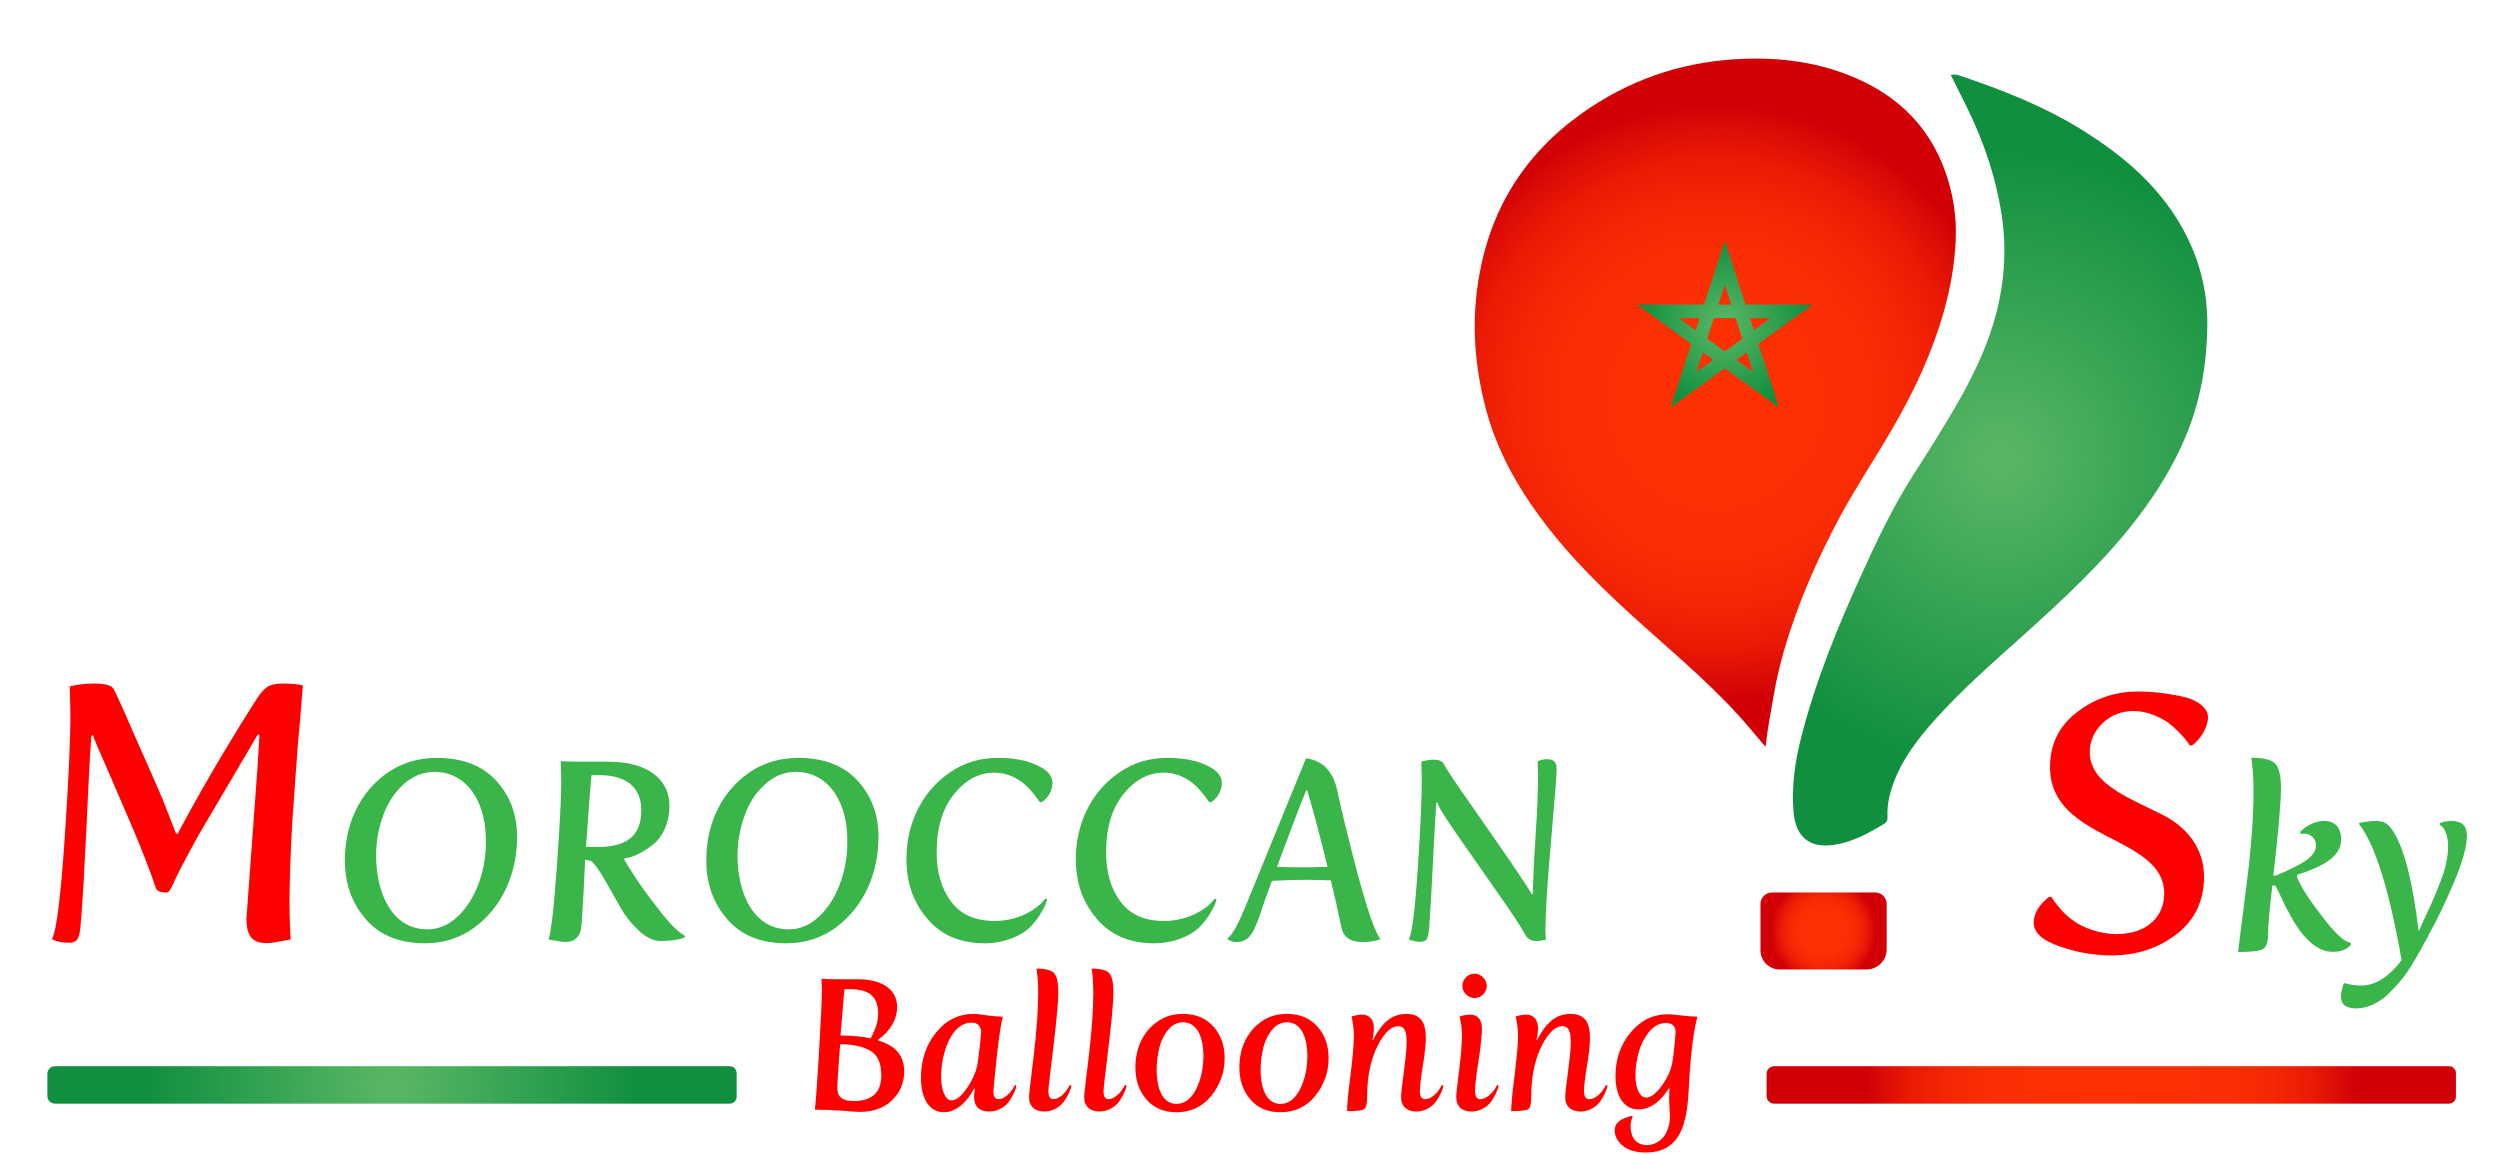
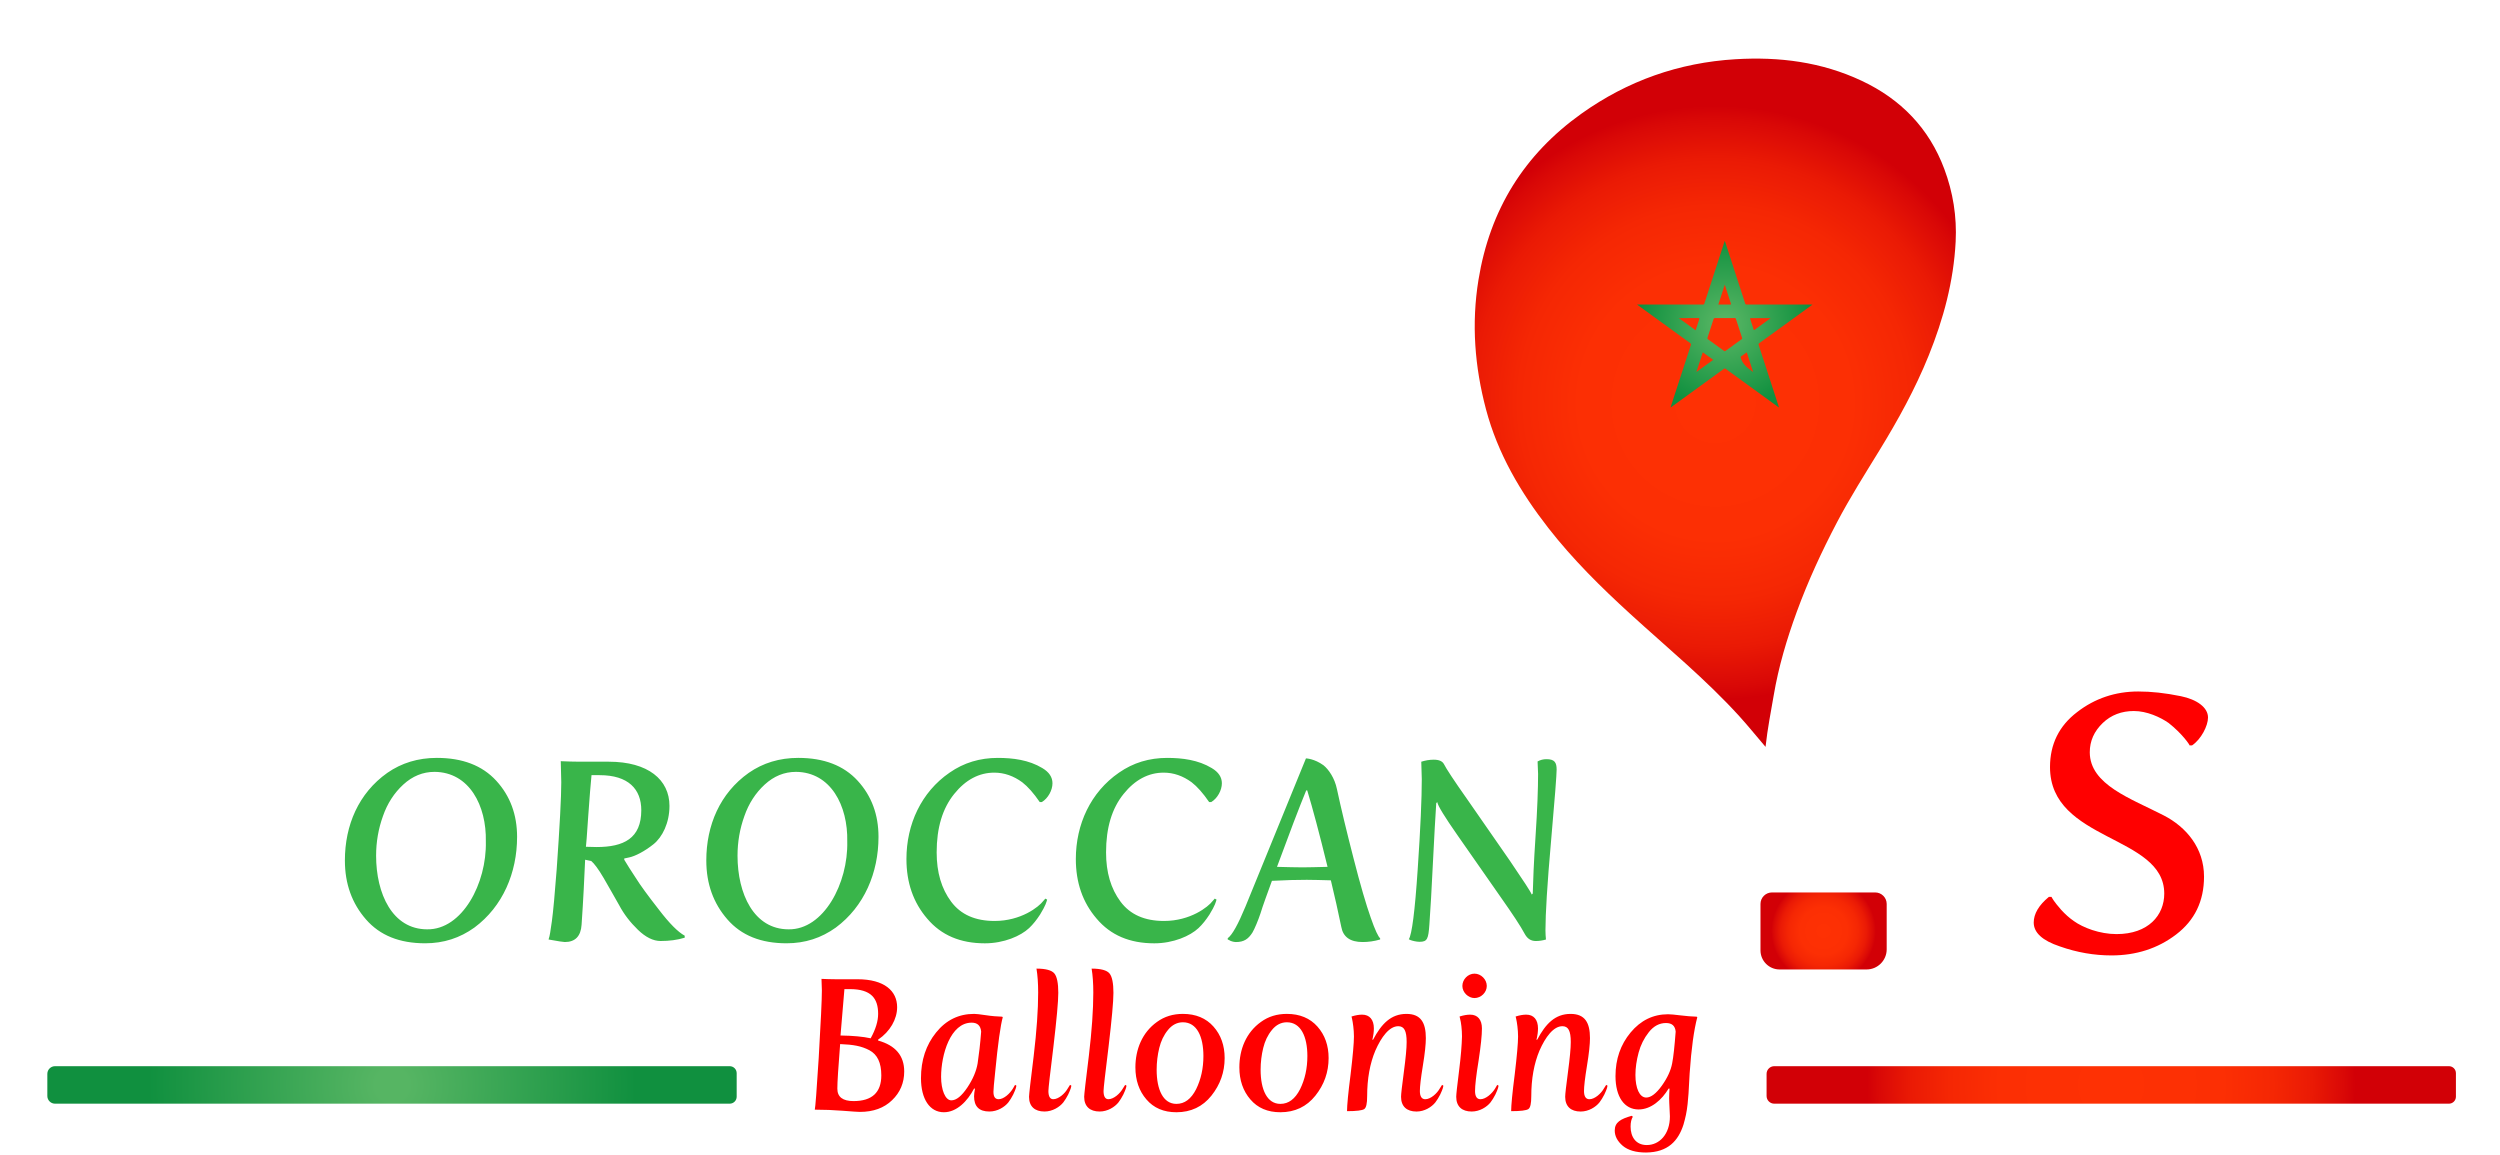
<svg xmlns="http://www.w3.org/2000/svg" id="Layer_1" x="0px" y="0px" viewBox="0 0 2120 979.14" style="enable-background:new 0 0 2120 979.14;" xml:space="preserve">
  <style type="text/css">	.st0{fill:url(#SVGID_1_);}	.st1{fill:url(#SVGID_2_);}	.st2{fill:url(#SVGID_3_);}	.st3{fill:url(#SVGID_4_);}	.st4{fill:url(#SVGID_5_);}	.st5{fill:url(#SVGID_6_);}	.st6{fill:url(#SVGID_7_);}	.st7{fill:url(#SVGID_8_);}	.st8{fill:url(#SVGID_9_);}	.st9{fill:#FFFFFF;}	.st10{fill:url(#SVGID_10_);}	.st11{fill:url(#SVGID_11_);}	.st12{fill:url(#SVGID_12_);}	.st13{fill:url(#SVGID_13_);}	.st14{fill:url(#SVGID_14_);}	.st15{fill:url(#SVGID_15_);}	.st16{fill:url(#SVGID_16_);}	.st17{fill:url(#SVGID_17_);}	.st18{fill:url(#SVGID_18_);}	.st19{fill:url(#SVGID_19_);}	.st20{fill:url(#SVGID_20_);}	.st21{fill:url(#SVGID_21_);}	.st22{fill:url(#SVGID_22_);}	.st23{fill:url(#SVGID_23_);}	.st24{fill:url(#SVGID_24_);}	.st25{fill:url(#SVGID_25_);}	.st26{fill:url(#SVGID_26_);}	.st27{fill:url(#SVGID_27_);}	.st28{fill:url(#SVGID_28_);}	.st29{fill:url(#SVGID_29_);}	.st30{fill:url(#SVGID_30_);}	.st31{fill:url(#SVGID_31_);}	.st32{fill:url(#SVGID_32_);}	.st33{fill:url(#SVGID_33_);}	.st34{fill:url(#SVGID_34_);}	.st35{fill:url(#SVGID_35_);}	.st36{fill:url(#SVGID_36_);}	.st37{fill:#FF0000;}	.st38{fill:#39B54A;}	.st39{fill:url(#SVGID_37_);}	.st40{fill:url(#SVGID_38_);}	.st41{fill:url(#SVGID_39_);}	.st42{fill:url(#SVGID_40_);}	.st43{fill:url(#SVGID_41_);}	.st44{fill:url(#SVGID_42_);}	.st45{fill:url(#SVGID_43_);}	.st46{fill:url(#SVGID_44_);}</style>
  <g>
    <g>
      <g>
        <g>
          <radialGradient id="SVGID_1_" cx="1454.576" cy="341.515" r="251.776" gradientUnits="userSpaceOnUse">
            <stop offset="0.029" style="stop-color:#FE3104" />
            <stop offset="0.457" style="stop-color:#FC2F04" />
            <stop offset="0.663" style="stop-color:#F52704" />
            <stop offset="0.822" style="stop-color:#EA1A05" />
            <stop offset="0.956" style="stop-color:#D90806" />
            <stop offset="1" style="stop-color:#D20006" />
          </radialGradient>
          <path class="st0" d="M1497.17,633.34c-8.34-9.78-14.94-17.96-21.99-25.73c-28.59-31.5-61.47-58.45-92.78-87.05     c-24.81-22.66-48.68-46.23-69.37-72.77c-23.65-30.33-42.96-63.17-52.9-100.66c-9.56-36.09-12.46-72.49-6.38-109.86     c9.67-59.44,38.75-106.28,87.39-140.95c39-27.8,82.57-43.22,130.64-46.1c37.13-2.22,72.86,2.31,106.8,18.23     c33.34,15.64,57.29,40.32,70.18,74.83c7.37,19.73,10.74,40.3,9.63,61.74c-1.75,33.69-10.33,65.45-22.88,96.53     c-11.37,28.16-25.91,54.52-41.74,80.35c-12.31,20.1-24.95,39.98-35.96,60.96c-12.97,24.71-24.6,49.85-34.16,75.99     c-8.44,23.08-15.47,46.69-19.56,70.89C1501.76,603.52,1498.95,617.2,1497.17,633.34z" />
          <radialGradient id="SVGID_2_" cx="1696.111" cy="390.075" r="262.433" gradientUnits="userSpaceOnUse">
            <stop offset="0.067" style="stop-color:#56B563" />
            <stop offset="1" style="stop-color:#10903F" />
          </radialGradient>
-           <path class="st1" d="M1654.25,63.58c3.22-0.76,5-0.34,6.81,0.26c37.33,12.5,73.85,26.85,107.28,48.04     c28.34,17.97,54.12,39.07,73.22,66.92c19.98,29.12,30.64,61.27,30.25,97.34c-0.34,32.09-5.68,62.94-17.7,92.38     c-10.46,25.62-25.05,49.17-41.9,71.16c-28.2,36.79-62.07,68.08-96.37,98.96c-25.45,22.91-51.35,45.37-74.28,70.91     c-14.46,16.1-27.94,33.24-35.54,53.56c-3.28,8.76-5.86,18.69-5.42,28.65c0.12,2.64,0.12,5.04-2.6,6.68     c-14.63,8.83-29.57,17.08-47.03,18.42c-19.7,1.52-28.52-10.72-30.01-27.84c-1.89-21.6,1.12-42.92,6.52-64.03     c12.26-47.96,30.92-93.47,51.33-138.38c12.97-28.54,26.4-56.85,43.31-83.32c14-21.9,28.03-43.77,40.7-66.48     c12.91-23.15,24.03-47.2,30.47-72.89c6.52-26.01,8.29-52.8,4.44-79.41c-4.81-33.24-15.48-64.83-30.47-94.91     C1662.98,81.02,1658.69,72.46,1654.25,63.58z" />
        </g>
        <radialGradient id="SVGID_3_" cx="1546.391" cy="789.444" r="44.325" gradientUnits="userSpaceOnUse">
          <stop offset="0.029" style="stop-color:#FE3104" />
          <stop offset="0.457" style="stop-color:#FC2F04" />
          <stop offset="0.663" style="stop-color:#F52704" />
          <stop offset="0.822" style="stop-color:#EA1A05" />
          <stop offset="0.956" style="stop-color:#D90806" />
          <stop offset="1" style="stop-color:#D20006" />
        </radialGradient>
        <path class="st2" d="M1582.89,822.1h-73.85c-8.88,0-16.15-7.27-16.15-16.15v-39.42c0-5.36,4.38-9.74,9.74-9.74h87.54    c5.36,0,9.74,4.38,9.74,9.74v38.56C1599.9,814.44,1592.24,822.1,1582.89,822.1z" />
      </g>
      <radialGradient id="SVGID_4_" cx="1462.621" cy="274.956" r="72.54" gradientUnits="userSpaceOnUse">
        <stop offset="0.067" style="stop-color:#56B563" />
        <stop offset="1" style="stop-color:#10903F" />
      </radialGradient>
-       <path class="st3" d="M1416.67,345.35c1.03-3.18,2.05-6.36,3.09-9.54c4.69-14.41,9.38-28.83,14.1-43.23   c0.25-0.76,0.09-1.13-0.54-1.58c-14.74-10.67-29.46-21.35-44.18-32.04c-0.25-0.18-0.48-0.37-0.96-0.73c0.59,0,0.94,0,1.29,0   c18.17,0,36.35-0.01,54.52,0.02c0.78,0,1.1-0.23,1.34-0.98c5.61-17.31,11.24-34.61,16.88-51.91c0.1-0.31,0.12-0.67,0.47-1   c0.79,2.42,1.56,4.78,2.33,7.14c4.98,15.3,9.96,30.6,14.91,45.9c0.23,0.72,0.59,0.84,1.26,0.84c18.2-0.02,36.41-0.01,54.61-0.01   c0.33,0,0.66,0,1.27,0c-2.12,1.54-4.01,2.92-5.91,4.3c-13.09,9.5-26.18,19-39.28,28.48c-0.63,0.46-0.76,0.82-0.51,1.57   c5.65,17.27,11.26,34.54,16.88,51.82c0.11,0.34,0.31,0.67,0.24,1.14c-2.76-2-5.46-3.96-8.17-5.93   c-12.29-8.91-24.58-17.82-36.85-26.76c-0.61-0.45-1-0.51-1.66-0.03c-14.63,10.65-29.29,21.27-43.94,31.9   c-0.35,0.25-0.7,0.5-1.05,0.75C1416.76,345.44,1416.72,345.4,1416.67,345.35z M1454.3,269.74c-0.64-0.01-0.98,0.13-1.2,0.81   c-1.69,5.32-3.42,10.62-5.17,15.92c-0.19,0.58-0.07,0.87,0.41,1.22c4.56,3.28,9.11,6.59,13.65,9.9c0.43,0.31,0.72,0.38,1.2,0.03   c4.58-3.36,9.18-6.69,13.79-10.02c0.38-0.27,0.51-0.49,0.35-0.98c-1.77-5.39-3.52-10.79-5.26-16.19c-0.17-0.54-0.43-0.71-0.99-0.7   c-2.83,0.03-5.65,0.01-8.48,0.01C1459.83,269.76,1457.06,269.77,1454.3,269.74z M1457.14,258.24c3.55,0,6.93-0.01,10.31,0.01   c0.46,0,0.62-0.1,0.44-0.58c-0.25-0.67-0.45-1.35-0.67-2.03c-1.51-4.64-3.02-9.28-4.62-14.2   C1460.73,247.18,1458.95,252.67,1457.14,258.24z M1486.51,315.37c0.04-0.09,0.07-0.12,0.06-0.15c-1.72-5.33-3.44-10.66-5.16-16   c-0.21-0.65-0.5-0.23-0.74-0.06c-1.56,1.12-3.12,2.25-4.67,3.38c-1.17,0.85-2.35,1.71-3.57,2.6   C1477.16,308.59,1481.83,311.97,1486.51,315.37z M1438.6,315.23c0.06,0.03,0.12,0.06,0.18,0.08c4.65-3.37,9.29-6.74,14.01-10.17   c-2.99-2.17-5.87-4.26-8.83-6.4C1442.15,304.3,1440.38,309.76,1438.6,315.23z M1437.9,280.09c1.05-3.23,2.04-6.36,3.09-9.47   c0.25-0.75,0.1-0.88-0.65-0.88c-5.25,0.03-10.5,0.01-15.75,0.02c-0.21,0-0.42,0.02-0.88,0.05   C1428.57,273.33,1433.21,276.69,1437.9,280.09z M1501.23,269.76c-5.58,0-11.16,0-16.75,0c-0.49,0-0.47,0.2-0.34,0.58   c1.01,3.06,2.01,6.12,2.98,9.19c0.16,0.51,0.33,0.48,0.69,0.21c0.89-0.67,1.81-1.31,2.71-1.97c3.58-2.6,7.17-5.2,10.75-7.81   C1501.26,269.89,1501.25,269.82,1501.23,269.76z" />
+       <path class="st3" d="M1416.67,345.35c1.03-3.18,2.05-6.36,3.09-9.54c4.69-14.41,9.38-28.83,14.1-43.23   c0.25-0.76,0.09-1.13-0.54-1.58c-14.74-10.67-29.46-21.35-44.18-32.04c-0.25-0.18-0.48-0.37-0.96-0.73c0.59,0,0.94,0,1.29,0   c18.17,0,36.35-0.01,54.52,0.02c0.78,0,1.1-0.23,1.34-0.98c5.61-17.31,11.24-34.61,16.88-51.91c0.1-0.31,0.12-0.67,0.47-1   c0.79,2.42,1.56,4.78,2.33,7.14c4.98,15.3,9.96,30.6,14.91,45.9c0.23,0.72,0.59,0.84,1.26,0.84c18.2-0.02,36.41-0.01,54.61-0.01   c0.33,0,0.66,0,1.27,0c-2.12,1.54-4.01,2.92-5.91,4.3c-13.09,9.5-26.18,19-39.28,28.48c-0.63,0.46-0.76,0.82-0.51,1.57   c5.65,17.27,11.26,34.54,16.88,51.82c0.11,0.34,0.31,0.67,0.24,1.14c-2.76-2-5.46-3.96-8.17-5.93   c-12.29-8.91-24.58-17.82-36.85-26.76c-0.61-0.45-1-0.51-1.66-0.03c-14.63,10.65-29.29,21.27-43.94,31.9   c-0.35,0.25-0.7,0.5-1.05,0.75C1416.76,345.44,1416.72,345.4,1416.67,345.35z M1454.3,269.74c-0.64-0.01-0.98,0.13-1.2,0.81   c-1.69,5.32-3.42,10.62-5.17,15.92c-0.19,0.58-0.07,0.87,0.41,1.22c4.56,3.28,9.11,6.59,13.65,9.9c0.43,0.31,0.72,0.38,1.2,0.03   c4.58-3.36,9.18-6.69,13.79-10.02c0.38-0.27,0.51-0.49,0.35-0.98c-1.77-5.39-3.52-10.79-5.26-16.19c-0.17-0.54-0.43-0.71-0.99-0.7   c-2.83,0.03-5.65,0.01-8.48,0.01C1459.83,269.76,1457.06,269.77,1454.3,269.74z M1457.14,258.24c3.55,0,6.93-0.01,10.31,0.01   c0.46,0,0.62-0.1,0.44-0.58c-0.25-0.67-0.45-1.35-0.67-2.03c-1.51-4.64-3.02-9.28-4.62-14.2   C1460.73,247.18,1458.95,252.67,1457.14,258.24z M1486.51,315.37c0.04-0.09,0.07-0.12,0.06-0.15c-1.72-5.33-3.44-10.66-5.16-16   c-0.21-0.65-0.5-0.23-0.74-0.06c-1.56,1.12-3.12,2.25-4.67,3.38C1477.16,308.59,1481.83,311.97,1486.51,315.37z M1438.6,315.23c0.06,0.03,0.12,0.06,0.18,0.08c4.65-3.37,9.29-6.74,14.01-10.17   c-2.99-2.17-5.87-4.26-8.83-6.4C1442.15,304.3,1440.38,309.76,1438.6,315.23z M1437.9,280.09c1.05-3.23,2.04-6.36,3.09-9.47   c0.25-0.75,0.1-0.88-0.65-0.88c-5.25,0.03-10.5,0.01-15.75,0.02c-0.21,0-0.42,0.02-0.88,0.05   C1428.57,273.33,1433.21,276.69,1437.9,280.09z M1501.23,269.76c-5.58,0-11.16,0-16.75,0c-0.49,0-0.47,0.2-0.34,0.58   c1.01,3.06,2.01,6.12,2.98,9.19c0.16,0.51,0.33,0.48,0.69,0.21c0.89-0.67,1.81-1.31,2.71-1.97c3.58-2.6,7.17-5.2,10.75-7.81   C1501.26,269.89,1501.25,269.82,1501.23,269.76z" />
    </g>
    <g>
      <radialGradient id="SVGID_5_" cx="332.419" cy="920.013" r="206.978" gradientUnits="userSpaceOnUse">
        <stop offset="0.067" style="stop-color:#56B563" />
        <stop offset="1" style="stop-color:#10903F" />
      </radialGradient>
      <path class="st4" d="M618.79,935.92H46.65c-3.58,0-6.51-2.93-6.51-6.51v-18.78c0-3.58,2.93-6.51,6.51-6.51h572.14   c3.25,0,5.91,2.66,5.91,5.91v20C624.7,933.26,622.04,935.92,618.79,935.92z" />
      <radialGradient id="SVGID_6_" cx="1713.307" cy="920.013" r="206.978" gradientTransform="matrix(1 0 0 1 77.026 0)" gradientUnits="userSpaceOnUse">
        <stop offset="0.029" style="stop-color:#FE3104" />
        <stop offset="0.457" style="stop-color:#FC2F04" />
        <stop offset="0.663" style="stop-color:#F52704" />
        <stop offset="0.822" style="stop-color:#EA1A05" />
        <stop offset="0.956" style="stop-color:#D90806" />
        <stop offset="1" style="stop-color:#D20006" />
      </radialGradient>
      <path class="st5" d="M2076.71,935.92h-572.14c-3.58,0-6.51-2.93-6.51-6.51v-18.78c0-3.58,2.93-6.51,6.51-6.51h572.14   c3.25,0,5.91,2.66,5.91,5.91v20C2082.61,933.26,2079.95,935.92,2076.71,935.92z" />
    </g>
    <g>
      <g>
-         <path class="st37" d="M44.07,796.38c3.99-7.67,7.36-35.87,10.73-84.62c3.37-49.06,4.91-84.62,4.91-106.7l-0.61-22.99    c6.44-1.53,12.88-2.45,19.93-2.45c10.12,0,15.94,1.53,17.48,4.91c0.31,0.61,3.37,6.75,8.58,18.4    c5.21,11.96,11.04,25.45,17.78,40.47c6.75,15.02,11.65,26.67,15.02,34.34l11.34,29.13h1.53c18.4-34.65,39.86-71.44,64.69-110.68    c8.28-13.18,11.65-16.56,25.14-16.56c6.44,0,11.96,0.61,16.25,1.53c-0.31,4.91-1.23,15.02-2.45,30.66    c-1.53,15.64-2.45,26.67-2.76,33.11c-0.61,6.44-1.23,16.56-2.15,29.74c-0.92,13.18-1.84,23.91-2.15,32.19    c-0.31,8.28-0.92,17.48-1.23,28.21c-0.31,10.73-0.61,20.54-0.61,29.74c0,10.12,0.31,20.85,0.92,31.89    c-0.61,0-3.37,0.61-8.28,1.53c-4.9,0.92-8.89,1.53-11.65,1.53c-11.96,0-17.48-5.21-17.48-20.85l9.2-125.7l1.84-29.74l-1.23-0.92    l-50.59,85.85c-12.88,23.3-19.62,36.79-22.08,42.62c-2.45,4.91-3.37,5.83-4.9,5.83c-5.21,0-7.97-1.23-8.89-3.37    c-5.52-16.25-11.96-32.5-19.01-49.36l-19.01-44.15c-10.12-23-15.33-35.26-15.64-36.79l-1.23,1.23    c-1.23,15.64-2.45,40.47-3.99,73.89s-3.07,60.4-4.6,80.33c-1.23,17.48-2.45,20.85-11.04,20.85c-4.6,0-9.81-1.23-11.96-2.15    L44.07,796.38z" />
        <path class="st38" d="M328.43,655.4c12.06-8.4,26.06-12.71,42-12.71c21.75,0,38.55,6.46,50.4,19.38s17.66,28.86,17.66,47.6    c0,30.37-12.06,59.01-36.18,76.89c-12.28,8.83-26.06,13.35-41.78,13.35c-21.75,0-38.34-6.68-50.18-20.25    c-11.85-13.57-17.88-30.15-17.88-49.97C292.46,699.77,304.09,672.63,328.43,655.4z M362.24,788.07    c29.72,0.43,50.61-38.98,49.75-74.52c0.65-30.37-14-58.8-43.51-59.01c-9.91,0-18.74,3.66-26.49,10.77s-13.57,16.15-17.23,26.71    c-3.88,10.77-5.82,21.97-5.82,33.6C318.95,757.92,332.74,788.07,362.24,788.07z M465.41,795.83c0.65-1.51,1.51-6.68,2.58-14.65    c1.08-7.75,2.58-24.12,4.09-44.15c2.58-36.61,3.88-61.17,3.88-73.66l-0.43-17.88c5.38,0.22,10.77,0.43,16.37,0.43h24.34    c33.38,0,51.47,15.29,51.47,37.48c0,14.43-6.03,26.49-13.57,32.52c-7.54,6.03-15.51,10.12-20.68,11.2l-4.09,0.86v1.08    c2.37,4.09,5.6,9.05,9.69,15.29c3.88,6.25,10.34,15.08,19.6,26.92c9.04,11.85,16.37,19.17,21.97,22.18v1.72    c-6.25,1.94-13.14,2.8-20.46,2.8c-6.25,0-12.71-3.23-19.17-9.48c-6.46-6.25-11.85-13.14-15.94-20.89    c-4.31-7.54-8.62-15.29-13.14-23.04c-4.52-7.75-8.18-12.49-10.55-14.43l-5.17-1.08c-0.65,14.86-1.51,33.38-3.01,55.14    c-0.65,9.69-5.38,14.65-14.21,14.65c-1.08,0-5.6-0.65-13.78-2.15L465.41,795.83z M505.9,718.29c23.04,0,37.91-7.32,37.91-31.23    c0-17.88-10.98-29.72-35.32-29.72h-6.89c-0.65,7.11-1.72,18.74-2.8,34.89s-1.72,24.77-1.94,25.84    C498.79,718.08,503.96,718.29,505.9,718.29z M634.91,655.4c12.06-8.4,26.06-12.71,42-12.71c21.75,0,38.55,6.46,50.4,19.38    c11.85,12.92,17.66,28.86,17.66,47.6c0,30.37-12.06,59.01-36.18,76.89c-12.28,8.83-26.06,13.35-41.78,13.35    c-21.75,0-38.34-6.68-50.18-20.25c-11.85-13.57-17.88-30.15-17.88-49.97C598.94,699.77,610.57,672.63,634.91,655.4z     M668.72,788.07c29.72,0.43,50.61-38.98,49.75-74.52c0.65-30.37-14-58.8-43.51-59.01c-9.91,0-18.74,3.66-26.49,10.77    c-7.75,7.11-13.57,16.15-17.23,26.71c-3.88,10.77-5.82,21.97-5.82,33.6C625.43,757.92,639.22,788.07,668.72,788.07z     M805.27,655.19c12.06-8.4,25.63-12.49,40.92-12.49c12.71,0,26.28,1.72,37.69,8.62c5.82,3.45,8.62,7.75,8.62,12.92    c0,5.81-3.66,12.71-9.05,15.94h-1.72c-5.17-7.54-10.12-13.14-14.86-16.8c-7.32-5.38-15.29-8.18-23.69-8.18    c-12.92,0-24.34,6.03-34.03,18.09c-9.91,12.28-14.86,28.64-14.86,49.54c0,17.02,4.09,30.8,12.28,41.78    c8.18,10.98,20.46,16.37,36.83,16.37c22.4,0,37.47-11.85,41.35-17.01l1.72-1.94l1.51,0.86c-0.65,1.94-0.86,4.31-6.03,12.71    c-2.8,4.31-5.82,8.18-9.26,11.42c-7.11,6.68-21.32,12.92-37.48,12.92c-20.89,0-37.05-6.89-48.89-20.89    c-11.85-13.78-17.66-30.58-17.66-50.61C768.66,699.12,781.15,671.77,805.27,655.19z M948.93,655.19    c12.06-8.4,25.63-12.49,40.92-12.49c12.71,0,26.28,1.72,37.69,8.62c5.81,3.45,8.61,7.75,8.61,12.92c0,5.81-3.66,12.71-9.05,15.94    h-1.72c-5.17-7.54-10.12-13.14-14.86-16.8c-7.32-5.38-15.29-8.18-23.69-8.18c-12.92,0-24.34,6.03-34.03,18.09    c-9.91,12.28-14.86,28.64-14.86,49.54c0,17.02,4.09,30.8,12.28,41.78c8.18,10.98,20.46,16.37,36.83,16.37    c22.4,0,37.48-11.85,41.35-17.01l1.72-1.94l1.51,0.86c-0.65,1.94-0.86,4.31-6.03,12.71c-2.8,4.31-5.81,8.18-9.26,11.42    c-7.11,6.68-21.32,12.92-37.48,12.92c-20.89,0-37.04-6.89-48.89-20.89c-11.85-13.78-17.66-30.58-17.66-50.61    C912.32,699.12,924.81,671.77,948.93,655.19z M1041.11,796.69v-1.08c3.88-2.8,8.83-11.85,15.08-26.92l51.26-125.57    c0.22,0,7.11,0.22,14.86,5.82c4.31,3.45,9.48,10.77,11.42,20.25c3.45,16.15,8.18,35.75,14,58.37    c5.82,22.83,10.77,39.63,14.65,50.61c3.66,10.55,6.46,16.37,7.97,17.45v1.08c-5.17,1.51-10.12,2.15-14.86,2.15    c-10.55,0-16.58-4.31-18.09-12.92c-2.58-12.71-5.6-25.85-8.83-39.41c-8.4-0.22-15.08-0.43-20.46-0.43    c-8.18,0-18.09,0.22-29.51,0.86c-3.45,9.48-7.97,21.75-9.69,27.57c-1.94,5.81-4.95,13.14-6.89,16.37    c-3.45,5.38-7.11,7.97-14,7.97c-1.94,0-4.74-0.86-5.81-1.72L1041.11,796.69z M1104.65,735.52c5.17,0,12.28-0.22,21.11-0.43    c-6.89-28.21-12.71-49.97-17.23-64.83h-0.86c-6.03,14.65-14.21,36.18-24.77,64.83C1091.51,735.31,1098.83,735.52,1104.65,735.52z     M1194.68,796.47c2.58-3.88,5.17-23.69,7.54-59.44c2.37-34.68,3.45-60.09,3.45-76.24l-0.43-14.86c3.45-1.08,6.89-1.72,10.55-1.72    c4.52,0,7.32,1.29,8.62,3.66c1.94,3.88,8.4,13.78,19.81,29.94l36.18,52.12c11.41,16.8,17.66,26.28,18.52,28.65l0.86-0.86    c0.22-9.69,0.86-26.06,2.37-48.68c1.51-22.61,2.15-40.28,2.15-52.77l-0.43-10.55c2.37-1.29,4.74-1.94,7.54-1.94    c6.89,0,8.62,2.8,8.62,8.83c0,4.09-1.51,24.34-4.74,60.74c-3.23,36.4-4.74,61.6-4.74,75.6c0,2.8,0.21,5.38,0.43,7.75    c-2.8,0.86-5.82,1.29-8.61,1.29c-4.09,0-7.11-1.94-9.26-5.81c-3.66-6.89-10.55-17.23-20.25-31.01l-36.83-52.77    c-10.98-15.72-16.8-25.2-17.23-28.21l-0.86,0.86c-0.65,10.55-1.72,27.35-2.8,50.18c-1.08,23.04-2.15,40.49-3.02,52.77    s-1.72,14.65-8.4,14.65c-2.58,0-6.03-0.86-7.75-1.51L1194.68,796.47z" />
      </g>
      <g>
        <path class="st37" d="M1737.48,760.53h2.15c0.92,1.53,1.84,3.68,8.28,11.04c3.37,3.68,6.75,6.75,10.73,9.5    c7.67,5.52,21.77,11.04,36.18,11.04c26.98,0,40.47-15.94,40.47-34.34c0-49.97-96.88-43.84-96.88-107.31    c0-19.32,7.67-34.95,23-46.6c15.02-11.65,32.5-17.48,51.81-17.48c11.04,0,22.69,1.23,36.18,3.99c13.49,2.76,23,9.5,23,18.09    c0,7.05-5.83,18.4-13.49,23.61h-2.15c0-0.61-6.13-9.81-17.78-19.01c-7.05-4.91-18.4-10.12-29.43-10.12    c-10.42,0-19.32,3.37-26.37,10.12c-7.36,7.05-11.04,15.33-11.04,24.83c0,27.59,34.95,39.24,62.85,53.65    c19.01,9.81,34.03,27.59,34.03,51.82c0,20.85-7.97,37.1-23.61,49.05c-15.64,11.96-34.03,17.78-54.88,17.78    c-14.41,0-29.13-2.45-43.84-7.67c-14.72-4.91-22.08-11.65-22.08-20.23C1724.61,774.94,1728.9,767.58,1737.48,760.53z" />
-         <path class="st38" d="M1902.18,773.29c1.94-15.08,3.45-27.14,4.52-36.18c1.08-9.05,1.94-19.81,3.01-32.31    c0.86-12.49,1.29-23.69,1.29-33.81c0-11.2-0.65-20.68-1.94-28.43c10.55,0,17.45,1.72,20.68,5.38c3.02,3.66,4.52,10.34,4.52,19.81    c0,12.71-2.15,37.48-6.46,74.74h2.15c13.35-5.6,22.4-10.34,27.14-14c4.52-3.66,6.89-7.54,6.89-11.63c0-6.68-5.6-9.91-9.91-9.91    l-3.23,0.21v-2.15c6.25-5.82,13.14-8.83,20.46-8.83c10.12,0,14,7.54,14,15.51c0,14-13.35,22.4-37.26,30.15l-0.22,1.72    c3.02,7.97,10.12,19.17,21.54,33.81c11.2,14.65,19.17,21.97,24.12,21.97v1.94c-3.23,3.88-8.18,5.82-14.86,5.82    c-15.72,0.86-29.29-17.01-36.61-31.23c-2.58-4.52-5.17-9.48-7.54-14.86c-2.37-5.17-4.09-8.4-4.95-9.91l-2.58-0.22    c-2.37,20.25-3.66,34.03-3.66,41.57c0,6.68-1.51,10.98-4.52,12.49c-3.01,1.51-9.91,2.37-20.89,2.37    C1898.73,799.79,1900.24,788.37,1902.18,773.29z M1987.69,833.6c5.38,1.51,10.12,2.15,14.43,2.15c12.06,0,23.48-7.11,34.46-21.54    c-10.55-59.88-22.62-98.21-35.97-115.23v-1.08c5.17-1.08,9.69-1.72,13.78-1.72c6.89,0,10.55,1.72,15.08,8.83    c9.48,14.86,16.58,43.08,21.54,84.64c1.08-2.15,3.02-6.68,6.25-13.57c3.23-6.68,5.6-12.06,7.11-15.72c1.51-3.66,3.23-8.18,5.6-14    c4.31-11.2,6.03-20.68,6.03-29.08c0-7.97-2.8-14.43-5.17-16.37l-1.72-1.29v-1.72c2.8-1.08,6.25-1.72,10.12-1.72    c8.4,0,12.71,4.09,12.71,12.49c0,9.26-3.88,23.04-11.63,41.14c-7.97,18.31-14,30.8-18.09,37.91c-0.65,1.08-1.94,3.66-4.09,7.75    c-2.37,4.09-4.09,7.54-5.6,10.34c-3.01,5.38-9.26,16.15-14,22.4c-4.74,6.03-12.28,14.43-18.31,18.95    c-6.25,4.52-14.43,7.97-21.97,7.97c-8.83,0-13.14-3.45-13.14-10.12c0-2.8,1.08-7.11,1.94-9.69L1987.69,833.6z" />
      </g>
      <path class="st37" d="M694.26,897.22c1.74-30.02,2.69-49.13,2.69-57.35l-0.32-9.79c3.95,0.16,7.9,0.32,12.01,0.32h18.48   c22.91,0,33.65,9.95,33.65,23.7c0,10.11-6,20.7-16.12,27.49v0.79c14.69,4.11,22.12,12.8,22.12,26.23   c0,9.64-3.48,17.85-10.27,24.33c-6.79,6.64-15.96,9.95-27.33,9.95c-1.58,0-6.32-0.32-14.22-0.95c-7.9-0.63-15.96-0.95-24.01-0.95   C691.42,939.25,692.52,924.71,694.26,897.22z M723.81,933.72c15.64,0,23.54-7.27,23.54-21.8c0-10.74-3.32-17.69-10.11-21.33   c-6.95-3.63-13.59-4.74-24.8-5.21c-1.58,19.75-2.37,32.39-2.37,37.76C710.06,930.24,714.64,933.72,723.81,933.72z M738.34,880.48   c4.27-7.74,6.32-14.69,6.32-20.7c0-13.11-5.85-21.01-24.01-21.01h-4.58c-0.79,9.32-1.9,22.43-3.32,39.34   C723.33,878.26,731.86,879.05,738.34,880.48z M780.99,914.29c0-15.33,4.27-28.12,12.8-38.71c8.53-10.59,19.28-15.8,32.23-15.8   c1.58,0,4.9,0.32,9.95,1.11s9.64,1.11,13.9,1.26l0.47,0.47c-1.9,6.79-4.11,22.43-6.48,46.92c-0.95,9-1.42,14.38-1.42,16.27   c0,4.27,1.42,6.32,4.42,6.32c4.42,0,9.64-4.9,12.17-9.16l1.74-3l1.11,0.63c-0.16,1.26-0.32,2.53-2.69,7.58   c-1.26,2.53-2.69,4.74-4.11,6.64c-3.16,3.95-9.16,7.74-16.12,7.74c-8.69,0-12.96-4.27-12.96-12.96c0-1.74,0.32-3.79,0.79-6.48   h-0.79c-5.69,10.9-14.85,20.06-25.59,20.06C788.42,943.2,780.99,931.98,780.99,914.29z M820.33,922.19   c4.74-7.11,7.58-13.9,8.69-20.38c1.11-7.42,2.21-16.43,3-27.02c-0.47-5.06-3.16-7.58-8.06-7.58c-18.01,0-25.91,27.17-25.91,45.97   c0,10.9,3.48,19.91,8.69,19.91C811.01,933.09,815.43,929.45,820.33,922.19z M876.57,895.48c2.53-21.33,3.79-39.18,3.79-53.72   c0-7.9-0.47-14.69-1.42-20.38c7.9,0,12.96,1.42,15.17,4.11c2.21,2.69,3.32,8.22,3.32,16.43c0,7.43-1.42,22.59-4.11,45.5   c-2.84,22.91-4.27,35.39-4.27,37.76c0,4.58,1.42,6.95,4.11,6.95c4.58,0,9.95-4.9,12.32-9.16l1.9-3l1.11,0.63   c-0.16,1.26-0.32,2.53-2.69,7.58c-1.26,2.53-2.69,4.74-4.11,6.64c-3.16,3.95-9.16,7.74-15.96,7.74c-8.22,0-13.11-4.27-13.11-12.48   C872.62,928.35,873.89,916.81,876.57,895.48z M923.33,895.48c2.53-21.33,3.79-39.18,3.79-53.72c0-7.9-0.47-14.69-1.42-20.38   c7.9,0,12.96,1.42,15.17,4.11s3.32,8.22,3.32,16.43c0,7.43-1.42,22.59-4.11,45.5c-2.84,22.91-4.27,35.39-4.27,37.76   c0,4.58,1.42,6.95,4.11,6.95c4.58,0,9.95-4.9,12.32-9.16l1.9-3l1.11,0.63c-0.16,1.26-0.32,2.53-2.69,7.58   c-1.26,2.53-2.69,4.74-4.11,6.64c-3.16,3.95-9.16,7.74-15.96,7.74c-8.21,0-13.11-4.27-13.11-12.48   C919.38,928.35,920.65,916.81,923.33,895.48z M981.15,866.57c6.32-4.58,13.59-6.79,21.96-6.79c10.9,0,19.59,3.63,25.91,10.74   c6.32,7.11,9.48,16.11,9.48,26.7c0,12.01-3.79,22.59-11.22,31.91c-7.43,9.32-17.38,14.06-29.7,14.06   c-10.74,0-19.27-3.63-25.44-10.9c-6.16-7.11-9.32-16.27-9.32-27.17C962.83,889.96,968.52,875.58,981.15,866.57z M1014.33,923.61   c4.11-8.37,6.16-17.69,6.16-28.12c0-16.43-5.53-28.6-17.38-28.6c-4.9,0-9.16,2.21-12.64,6.48c-3.63,4.42-6,9.48-7.42,15.32   s-2.21,12.01-2.21,18.49c0,16.9,5.53,28.91,16.75,28.91C1004.54,936.09,1010.07,931.98,1014.33,923.61z M1069.31,866.57   c6.32-4.58,13.59-6.79,21.96-6.79c10.9,0,19.59,3.63,25.91,10.74c6.32,7.11,9.48,16.11,9.48,26.7c0,12.01-3.79,22.59-11.22,31.91   c-7.43,9.32-17.38,14.06-29.7,14.06c-10.74,0-19.27-3.63-25.44-10.9c-6.16-7.11-9.32-16.27-9.32-27.17   C1050.98,889.96,1056.67,875.58,1069.31,866.57z M1102.49,923.61c4.11-8.37,6.16-17.69,6.16-28.12c0-16.43-5.53-28.6-17.38-28.6   c-4.9,0-9.16,2.21-12.64,6.48c-3.63,4.42-6,9.48-7.42,15.32s-2.21,12.01-2.21,18.49c0,16.9,5.53,28.91,16.75,28.91   C1092.69,936.09,1098.22,931.98,1102.49,923.61z M1145.3,911.13c1.9-15.96,2.84-26.7,2.84-32.23c0-5.85-0.95-12.17-1.58-14.85   l-0.47-2.05c3.48-1.11,6.48-1.58,9-1.58c6.32,0,9.95,4.27,9.95,11.69c0,2.69-0.47,6.32-0.95,8.22l-0.47,1.26h0.79   c7.11-13.43,15.17-21.8,28.28-21.8c12.17,0,16.43,7.43,16.43,20.54c0,5.06-0.79,12.8-2.53,23.38   c-1.74,10.58-2.53,17.69-2.53,21.49c0,4.58,1.58,6.95,4.58,6.95c4.58,0,9.95-4.9,12.32-9.16l1.9-3l1.11,0.63   c-0.16,1.26-0.32,2.53-2.69,7.58c-1.26,2.53-2.69,4.74-4.11,6.64c-3.16,3.95-9.16,7.74-15.96,7.74c-8.21,0-13.11-4.27-13.11-12.48   c0-2.21,0.79-9.16,2.37-21.01c1.58-11.85,2.37-20.22,2.37-25.44c0-9.48-2.05-13.43-7.11-13.43c-7.58,0-14.38,9.16-19.43,20.7   c-4.58,10.9-6.95,23.86-6.95,38.71c0,6.16-0.79,9.79-2.53,10.9c-1.74,1.11-6.48,1.74-14.54,1.74   C1142.3,937.35,1143.24,927.08,1145.3,911.13z M1237.24,908.44c1.58-12.48,2.37-22.43,2.53-29.54c0-5.85-0.79-12.17-1.58-14.85   l-0.47-2.05c3.48-1.11,6.48-1.58,9.01-1.58c6.32,0,9.95,4.27,9.95,11.69c0,5.85-0.95,14.85-2.84,27.33   c-2.05,12.48-3,21.01-3,25.75c0,4.58,1.58,6.95,4.58,6.95c4.58,0,9.95-4.9,12.48-9.16l1.74-3l1.11,0.63   c-0.16,1.26-0.32,2.53-2.69,7.58c-1.26,2.53-2.69,4.74-4.11,6.64c-3.16,3.95-9.16,7.74-15.96,7.74c-8.21,0-13.11-4.27-13.11-12.48   C1234.87,928.19,1235.66,920.92,1237.24,908.44z M1240.09,836.08c0-5.53,4.74-10.43,10.27-10.43c5.53,0,10.43,4.9,10.43,10.43   c0,5.53-4.9,10.27-10.43,10.27C1245.14,846.35,1240.09,841.61,1240.09,836.08z M1284.48,911.13c1.9-15.96,2.84-26.7,2.84-32.23   c0-5.85-0.95-12.17-1.58-14.85l-0.47-2.05c3.48-1.11,6.48-1.58,9-1.58c6.32,0,9.95,4.27,9.95,11.69c0,2.69-0.47,6.32-0.95,8.22   l-0.47,1.26h0.79c7.11-13.43,15.17-21.8,28.28-21.8c12.17,0,16.43,7.43,16.43,20.54c0,5.06-0.79,12.8-2.53,23.38   c-1.74,10.58-2.53,17.69-2.53,21.49c0,4.58,1.58,6.95,4.58,6.95c4.58,0,9.95-4.9,12.32-9.16l1.9-3l1.11,0.63   c-0.16,1.26-0.32,2.53-2.69,7.58c-1.26,2.53-2.69,4.74-4.11,6.64c-3.16,3.95-9.16,7.74-15.96,7.74c-8.21,0-13.11-4.27-13.11-12.48   c0-2.21,0.79-9.16,2.37-21.01c1.58-11.85,2.37-20.22,2.37-25.44c0-9.48-2.05-13.43-7.11-13.43c-7.58,0-14.38,9.16-19.43,20.7   c-4.58,10.9-6.95,23.86-6.95,38.71c0,6.16-0.79,9.79-2.53,10.9c-1.74,1.11-6.48,1.74-14.54,1.74   C1281.48,937.35,1282.42,927.08,1284.48,911.13z M1383.69,946.2l0.95,0.79c-1.26,2.05-1.9,4.74-1.9,8.37   c0,8.69,4.42,15.64,13.75,15.64c10.59,0,19.59-9,19.59-24.33c0-1.26-0.16-3.63-0.32-6.95c-0.16-3.32-0.32-6.16-0.32-8.53   c0-2.84,0.16-5.53,0.32-8.06h-0.79c-5.69,9.48-14.85,17.69-25.44,17.69c-12.01,0-19.59-10.58-19.59-28.28   c0-14.38,4.27-26.7,12.8-36.97c8.53-10.27,19.12-15.48,31.76-15.48c2.05,0,5.53,0.32,10.58,0.95c4.9,0.63,9.48,0.95,13.75,1.11   l0.47,0.47c-2.84,10.74-5.06,26.54-6.48,47.56c-0.16,3.79-0.63,12.32-0.95,17.06c-0.16,2.37-0.47,5.37-0.79,9.01   c-0.79,7.11-1.74,11.22-3.48,17.38c-4.42,13.75-13.11,23.54-31.76,23.7c-8.69,0-15.17-1.9-19.75-5.69   c-4.58-3.95-6.79-8.22-6.79-12.96C1369.31,951.73,1374.21,948.89,1383.69,946.2z M1409.28,920.61c4.74-6.64,7.58-12.96,8.69-18.8   c1.11-5.53,2.05-14.54,3-27.02c-0.47-4.9-3.16-7.27-8.21-7.27c-5.53,0-10.43,2.53-14.54,7.74s-6.95,10.9-8.69,17.38   c-1.74,6.48-2.69,12.8-2.69,18.96c0,11.22,3.47,19.12,9.16,19.12C1399.96,930.72,1404.39,927.4,1409.28,920.61z" />
    </g>
  </g>
</svg>